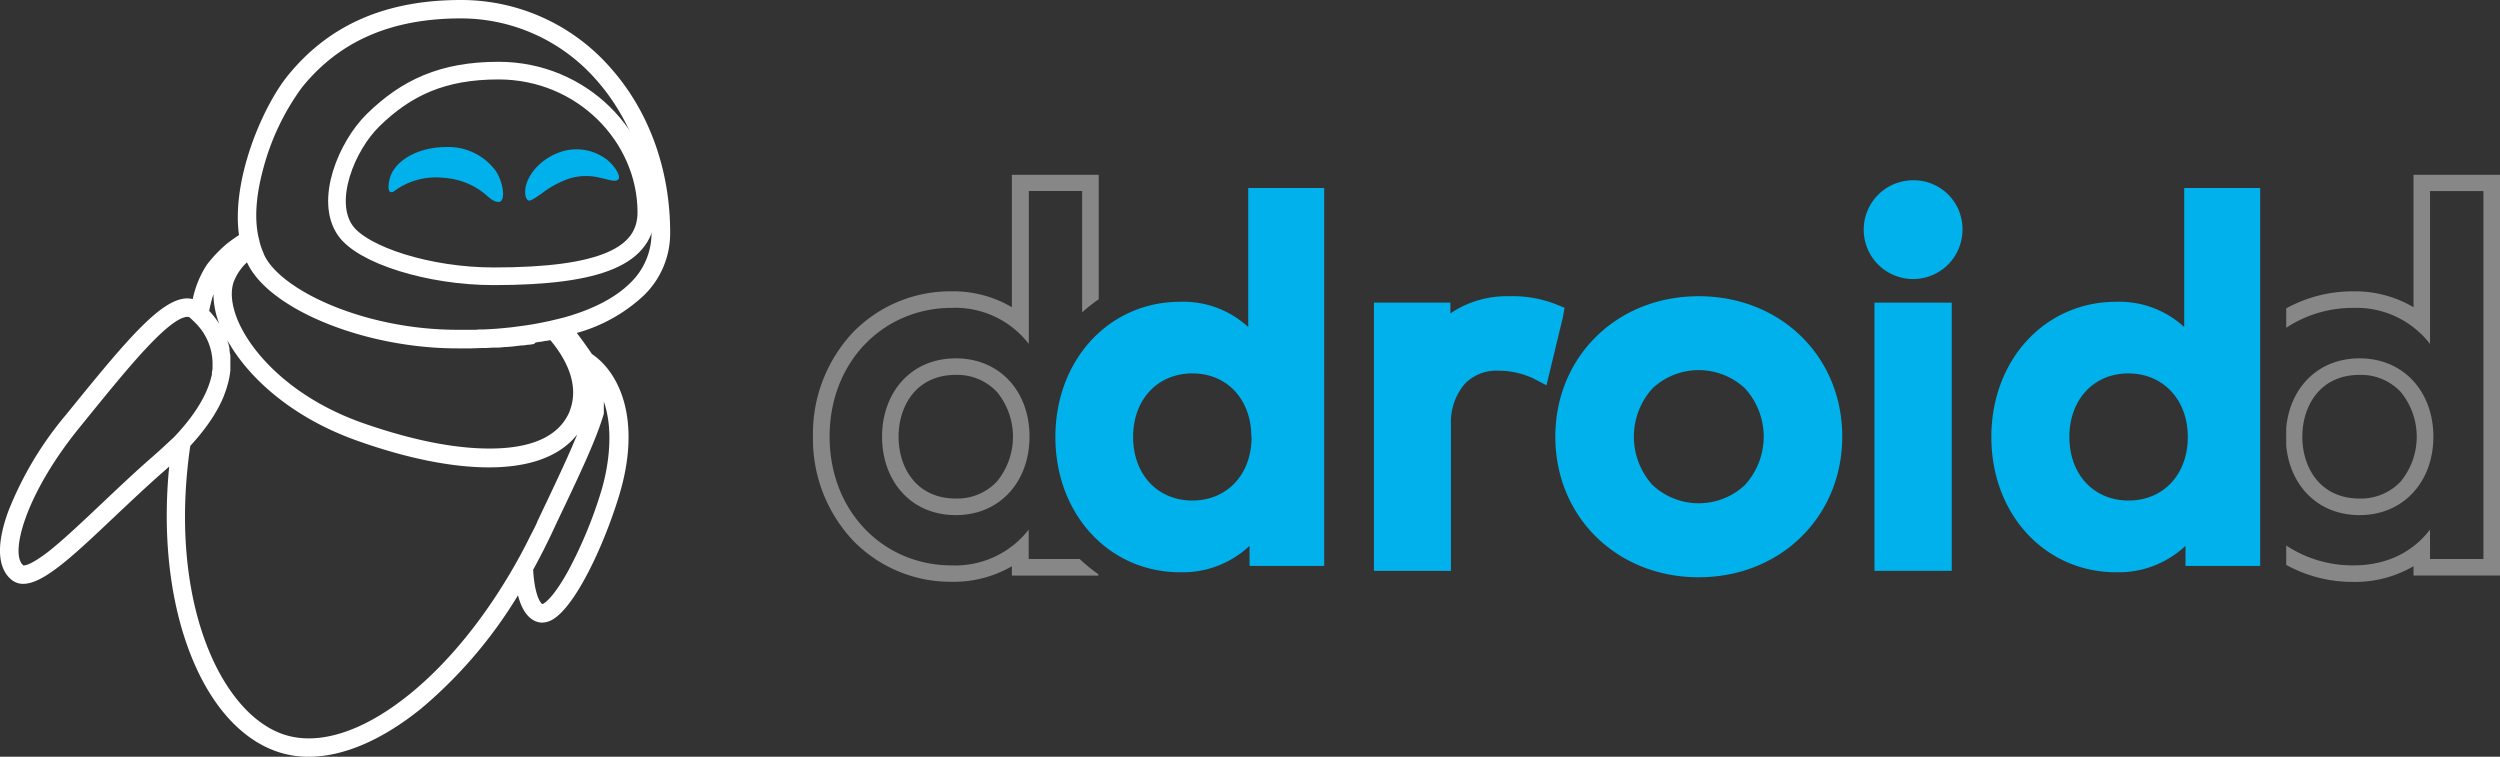
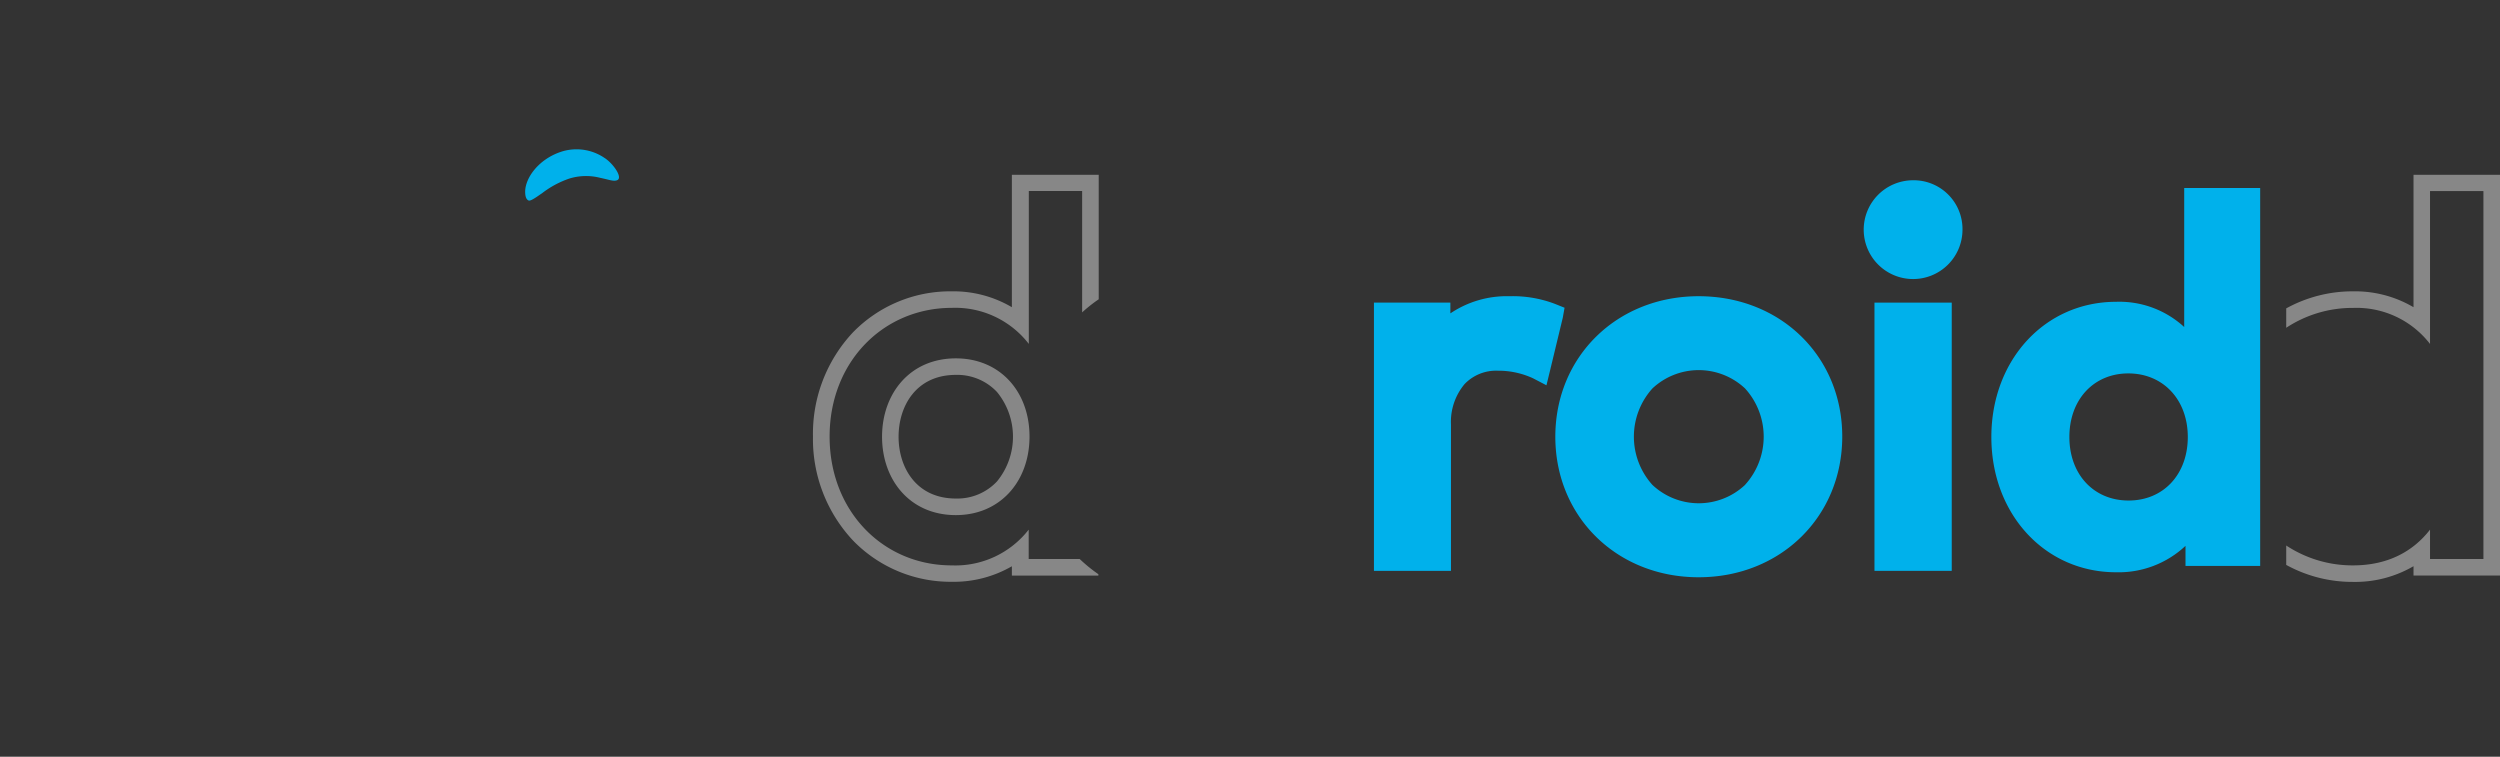
<svg xmlns="http://www.w3.org/2000/svg" id="b6ea3c3b-d0d3-4cd5-a82f-f03dde25ca85" data-name="Layer 1" viewBox="0 0 425.2 128.71">
  <rect x="0" y="0" width="425.2" height="128.71" fill="#333333" stroke="none" />
  <defs>
    <style>
      .b098e3fc-b197-4bc6-99da-3e1faf099ecc {
        fill: none;
        stroke: #fff;
        stroke-miterlimit: 10;
        stroke-width: 3px;
      }

      .a92126fe-1158-4fa4-bf8d-d5b32473af42 {
        fill: #fff;
      }

      .a0e99e42-491f-4811-912a-d443bf9b4639 {
        fill: #00b1eb;
      }

      .b2520508-bc3c-423d-9bbf-8d163b76aa31 {
        fill: #878787;
      }
    </style>
  </defs>
-   <path class="b098e3fc-b197-4bc6-99da-3e1faf099ecc" d="M110.83,36.83c0,7.46-7.69,10.91-26,10.91-11,0-22.21-3.61-25.16-7.73-3.68-5.13.24-14.48,4.69-18.83,5.61-5.48,11.78-8.42,21.33-8.42C99.93,12.76,110.81,24.08,110.83,36.83Z" transform="translate(-0.9 -0.75)" />
-   <path class="a92126fe-1158-4fa4-bf8d-d5b32473af42" d="M110.4,51a14.69,14.69,0,0,0,4.48-10.72c0-10.75-3.64-20.72-10.2-28.06A33.71,33.71,0,0,0,79.3.75C66.45.75,56.8,5,49.8,13.67c-4.24,5.26-9.56,17.62-8.25,27.06-1,.65-1.61,1.12-2,1.42a23.21,23.21,0,0,0-3.45,3.6,17,17,0,0,0-2.42,5.87,4,4,0,0,0-1.3-.1c-4.21.37-9.81,6.92-18.54,17.66l-1.8,2.21A59.15,59.15,0,0,0,2.3,87.74c-2.55,7-1.15,10.16.48,11.55a3.09,3.09,0,0,0,2.08.76c3.46,0,8.58-4.84,15.66-11.55,2.73-2.57,5.55-5.24,8.37-7.7.27-.23.53-.47.79-.71-1.07,10.8-.08,21.27,2.87,29.89,3.35,9.81,8.92,16.44,15.67,18.67a16.47,16.47,0,0,0,5.18.81c5.86,0,12.49-2.82,19.17-8.23A77.68,77.68,0,0,0,89,102c.77,3,2.11,4.16,3.26,4.51a2.85,2.85,0,0,0,.84.13,3.48,3.48,0,0,0,1.64-.44c3.88-2.06,8.77-12.38,11.41-21,4-13,.07-21.12-4.58-24.24-.67-1-1.63-2.35-2.57-3.58A27.38,27.38,0,0,0,110.4,51ZM40.78,48.37a8.93,8.93,0,0,1,2.12-3c.14.28.28.55.43.82C47.69,53.81,63.52,60,78.61,60l1.94,0h.55l1.72-.06.25,0h0l.4,0,1.31-.07.26,0,.36,0,.31,0,1.14-.1.28,0,.46-.05h.12l1.9-.22.3,0,.81-.12.22,0,.77-.12L92,59l.66-.11.14,0,1-.18.17,0,.41-.09.14,0c2.67,3.2,5.11,7.74,3.15,12.36C96,74.63,92.05,76.71,85.77,77s-14-1.13-22.82-4.18C50.85,68.65,43.9,61.1,41.43,55.44,40.23,52.66,40,50.15,40.78,48.37Zm4.87-18.84a41.17,41.17,0,0,1,6.59-13.89C58.61,7.73,67.46,3.88,79.3,3.88a30.59,30.59,0,0,1,23,10.44c6,6.77,9.39,16,9.41,26a11.7,11.7,0,0,1-3.57,8.51c-2.55,2.55-6.37,4.53-11.25,5.9h0l-1,.25-1.59.38-.83.17-1,.2-.93.17-1,.16-1,.14-1,.13c-.34.05-.68.09-1,.12l-1.09.11-1,.09-1.2.08-1,.05c-.47,0-1,0-1.42.06l-.83,0c-.77,0-1.54,0-2.32,0-15.29,0-29.18-6.31-32.57-12.2-.12-.22-.24-.46-.36-.7l0-.07-.09-.21c-.07-.17-.15-.34-.21-.51s-.1-.27-.14-.4l-.12-.37c-.06-.2-.12-.41-.17-.62l0-.07C44.12,38.46,44.37,34.27,45.65,29.53ZM37.2,50.77a14.58,14.58,0,0,0,1,5.08c-.08-.14-.17-.27-.26-.4l0,0-.3-.43-.07-.09c-.09-.13-.19-.26-.29-.38l-.1-.12c-.1-.12-.19-.24-.29-.35l-.12-.13c-.1-.11-.19-.22-.29-.32l0,0C36.69,52.52,36.94,51.59,37.2,50.77ZM26.83,78.44c-2.87,2.5-5.71,5.19-8.46,7.79-3.33,3.15-6.48,6.13-9,8.15-3.58,2.81-4.49,2.53-4.51,2.52C2.52,95,5.16,84.82,14.5,73.37l1.8-2.22c6.18-7.6,13.19-16.23,16.39-16.51h.1a.58.58,0,0,1,.41.14l.54.5c.1.1.21.2.31.31a9.84,9.84,0,0,1,3,6.82v.07c0,.28,0,.56,0,.84v0c0,.26-.06.52-.11.78,0,.1,0,.21,0,.32s-.06.28-.1.42c-.71,3-2.72,6.37-6,9.89l-.13.14-.25.26h0C29.27,76.23,28.11,77.33,26.83,78.44ZM70.6,118.79c-7.89,6.4-15.48,8.84-21.4,6.89-10.86-3.59-19.74-22.91-15.94-49.09l.35-.39.31-.35c.25-.28.5-.57.73-.85l.21-.25q.45-.56.87-1.11l.05-.06c.25-.34.49-.67.72-1l.23-.34c.16-.24.32-.48.47-.72l.25-.41c.13-.22.26-.44.38-.66s.15-.28.23-.41.24-.47.35-.7l.18-.36c.15-.33.29-.65.42-1,.06-.14.1-.28.15-.41s.15-.41.22-.61.1-.31.14-.47.11-.37.16-.56.08-.3.11-.46.08-.38.12-.57.05-.29.08-.43l.09-.73,0-.41c0-.27,0-.53,0-.79,0,0,0-.07,0-.11s0-.29,0-.44v-.25s0,0,0-.08,0-.19,0-.28,0-.3-.05-.44-.06-.44-.1-.65l0-.22c0-.17-.07-.33-.11-.49l0-.09c-.08-.3-.16-.59-.25-.87,3.33,6,10.64,13.1,22.38,17.19,8.51,3,16,4.43,22.12,4.43,6.93,0,12.09-1.89,15-5.6-1.42,3.51-3.36,7.57-5,11.06l-.48,1-1.33,2.81,0,.06c-.31.66-.63,1.32-1,2-.11.23-.23.45-.34.68-.23.46-.46.92-.7,1.37l-.37.71c-.26.49-.52,1-.79,1.45-.09.18-.18.35-.28.52C83.6,105.53,77.3,113.36,70.6,118.79Zm32.57-34.56A74.49,74.49,0,0,1,97.7,97.54c-2.46,4.55-4.07,5.81-4.55,5.95-.47-.25-1.36-1.91-1.57-5.84.36-.66.72-1.32,1.07-2l.28-.54c.27-.52.53-1,.79-1.56.11-.21.21-.41.31-.62.34-.69.68-1.39,1-2.09.54-1.16,1.15-2.45,1.8-3.8,2.59-5.47,5.54-11.66,6.77-15.93l0-.16s0-.11,0-.23v-.15a1.1,1.1,0,0,1,0-.18v-.05a1.23,1.23,0,0,0,0-.19v-.08c0-.08,0-.17,0-.26v-.08c0-.08,0-.16,0-.25V69.4c0-.11,0-.22,0-.33v0C105.34,74,104.37,80.27,103.17,84.23Z" transform="translate(-0.9 -0.75)" />
-   <path class="a0e99e42-491f-4811-912a-d443bf9b4639" d="M76.41,31a12.29,12.29,0,0,1,7,2.76c.68.61,1.59,1.45,2.39,1.33,1.24-.2.59-3.72-.7-5.43a10,10,0,0,0-8.32-3.9c-4.65,0-8.54,2.17-9.51,5.08-.15.46-.57,2.23,0,2.54.35.21.85-.25,1.31-.57A12,12,0,0,1,76.41,31Z" transform="translate(-0.9 -0.75)" />
  <path class="a0e99e42-491f-4811-912a-d443bf9b4639" d="M97.73,31.12A9.64,9.64,0,0,1,103,31c1.53.31,2.32.68,2.92.37.92-.47-.78-2.87-2.22-3.77a8.46,8.46,0,0,0-7.48-1c-3.67,1.26-5.93,4.3-6,6.68,0,.37,0,1.37.62,1.58.38.14,1.85-1,2.22-1.22A16.11,16.11,0,0,1,97.73,31.12Z" transform="translate(-0.9 -0.75)" />
  <g>
    <path class="b2520508-bc3c-423d-9bbf-8d163b76aa31" d="M163.47,61.7c-7.82,0-12.55,6-12.55,13.33s4.73,13.33,12.55,13.33C171,88.36,176,82.63,176,75S171,61.7,163.47,61.7Zm7,20.93a9.24,9.24,0,0,1-7,2.91c-6.73,0-9.74-5.28-9.74-10.51s3-10.52,9.74-10.52a9.28,9.28,0,0,1,7,2.91,12,12,0,0,1,0,15.21Z" transform="translate(-0.9 -0.75)" />
    <path class="b2520508-bc3c-423d-9bbf-8d163b76aa31" d="M184.54,95.83h-8.68v-5a15.8,15.8,0,0,1-13.08,6.08C151.15,96.92,142,87.75,142,75s9.17-21.89,20.8-21.89a15.81,15.81,0,0,1,13.08,6.13v-26h9.07V53.88a25.1,25.1,0,0,1,2.82-2.23V30.48H173V53a19.59,19.59,0,0,0-10.26-2.7,23.09,23.09,0,0,0-16.79,7A25.19,25.19,0,0,0,139.17,75,25.21,25.21,0,0,0,146,92.7a23.12,23.12,0,0,0,16.79,7A19.71,19.71,0,0,0,173,97.06v1.59h14.71v-.24A26.28,26.28,0,0,1,184.54,95.83Z" transform="translate(-0.9 -0.75)" />
  </g>
  <g>
-     <path class="b2520508-bc3c-423d-9bbf-8d163b76aa31" d="M402.22,88.36c7.51,0,12.55-5.73,12.55-13.33s-5-13.33-12.55-13.33c-7.28,0-11.88,5.22-12.48,11.83v3C390.34,83.13,394.94,88.36,402.22,88.36Zm0-23.85a9.28,9.28,0,0,1,7,2.91,12,12,0,0,1,0,15.21,9.24,9.24,0,0,1-7,2.91c-6.73,0-9.74-5.28-9.74-10.51S395.49,64.51,402.22,64.51Z" transform="translate(-0.9 -0.75)" />
    <path class="b2520508-bc3c-423d-9bbf-8d163b76aa31" d="M423.28,30.48H411.39V53a19.59,19.59,0,0,0-10.26-2.7,23.4,23.4,0,0,0-11.39,2.9v3.3a20.46,20.46,0,0,1,11.39-3.38,15.78,15.78,0,0,1,13.07,6.13v-26h9.08V95.83H414.2v-5c-2.86,3.69-7.16,6.08-13.07,6.08a20.46,20.46,0,0,1-11.39-3.38v3.3a23.39,23.39,0,0,0,11.39,2.89,19.71,19.71,0,0,0,10.26-2.67v1.59H426.1V30.48Z" transform="translate(-0.9 -0.75)" />
  </g>
  <g>
    <path class="a0e99e42-491f-4811-912a-d443bf9b4639" d="M267,53.09l-1.62-.65a20.19,20.19,0,0,0-7.74-1.31,17.17,17.17,0,0,0-10.06,2.92V52.22h-13V97.84h13.1V72.94A10,10,0,0,1,250,66.07a7.41,7.41,0,0,1,5.64-2.27,14.08,14.08,0,0,1,6,1.29l2.28,1.19.61-2.5,2.17-9Z" transform="translate(-0.9 -0.75)" />
    <path class="a0e99e42-491f-4811-912a-d443bf9b4639" d="M289.81,51.13c-13.9,0-24.38,10.27-24.38,23.9s10.48,23.9,24.38,23.9S314.23,88.65,314.23,75,303.73,51.13,289.81,51.13Zm7.89,32.09a11.5,11.5,0,0,1-15.76,0,12.25,12.25,0,0,1,0-16.4,11.51,11.51,0,0,1,15.76,0,12.18,12.18,0,0,1,0,16.39Z" transform="translate(-0.9 -0.75)" />
    <polygon class="a0e99e42-491f-4811-912a-d443bf9b4639" points="320.82 51.47 318.81 51.47 318.81 53.48 318.81 95.08 318.81 97.09 320.82 97.09 329.94 97.09 331.95 97.09 331.95 95.08 331.95 53.48 331.95 51.47 329.94 51.47 320.82 51.47" />
    <path class="a0e99e42-491f-4811-912a-d443bf9b4639" d="M326.24,31.41a8.4,8.4,0,1,0,8.44,8.44A8.3,8.3,0,0,0,326.24,31.41Z" transform="translate(-0.9 -0.75)" />
    <g>
-       <path class="a0e99e42-491f-4811-912a-d443bf9b4639" d="M214,32.72h-.8V56.37a16.29,16.29,0,0,0-11.59-4.29c-12.09,0-21.21,9.88-21.21,23s9.12,23,21.21,23a16.6,16.6,0,0,0,11.81-4.49V97h12.7V32.72H214Zm-.23,42.35c0,6.36-4.15,10.81-10.07,10.81s-10.08-4.45-10.08-10.81,4.15-10.81,10.08-10.81S213.73,68.7,213.73,75.07Z" transform="translate(-0.9 -0.75)" />
      <path class="a0e99e42-491f-4811-912a-d443bf9b4639" d="M384.51,32.72H372.39V56.37a16.29,16.29,0,0,0-11.59-4.29c-12.09,0-21.21,9.88-21.21,23s9.12,23,21.21,23a16.6,16.6,0,0,0,11.81-4.49V97h12.7V32.72ZM373,75.07c0,6.36-4.14,10.81-10.07,10.81s-10.07-4.45-10.07-10.81S357,64.26,362.89,64.26,373,68.7,373,75.07Z" transform="translate(-0.9 -0.75)" />
    </g>
  </g>
</svg>